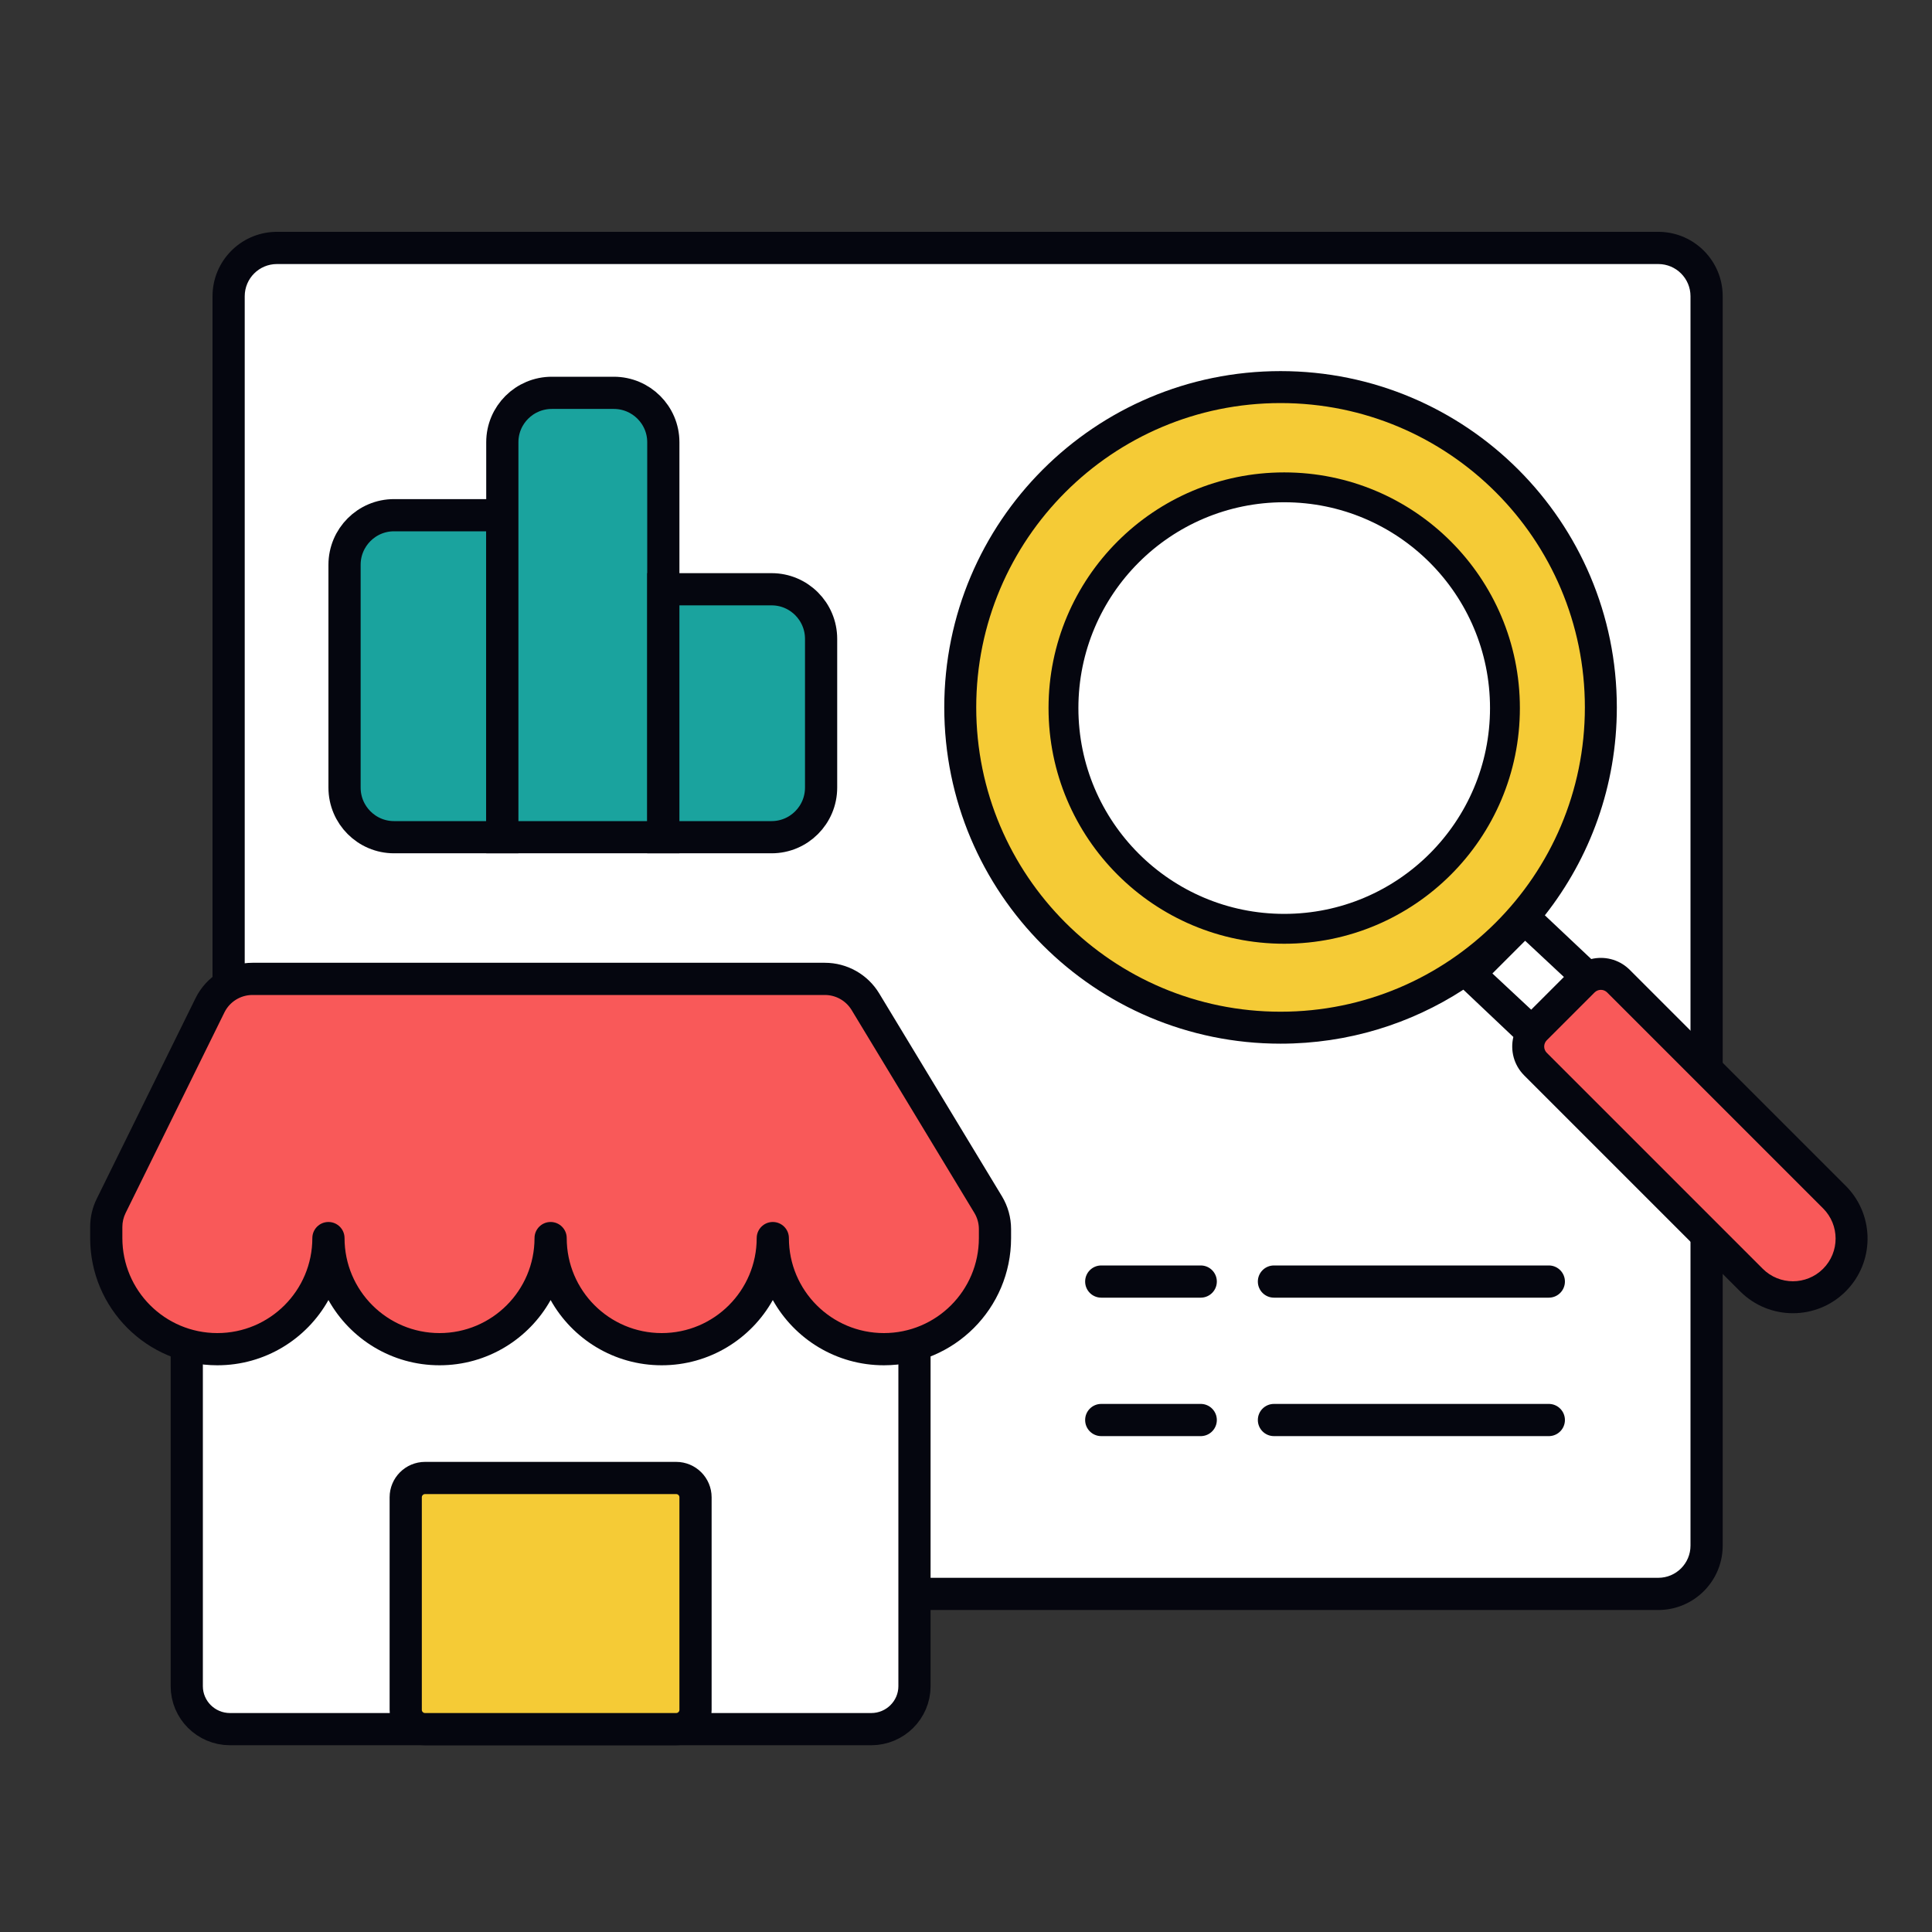
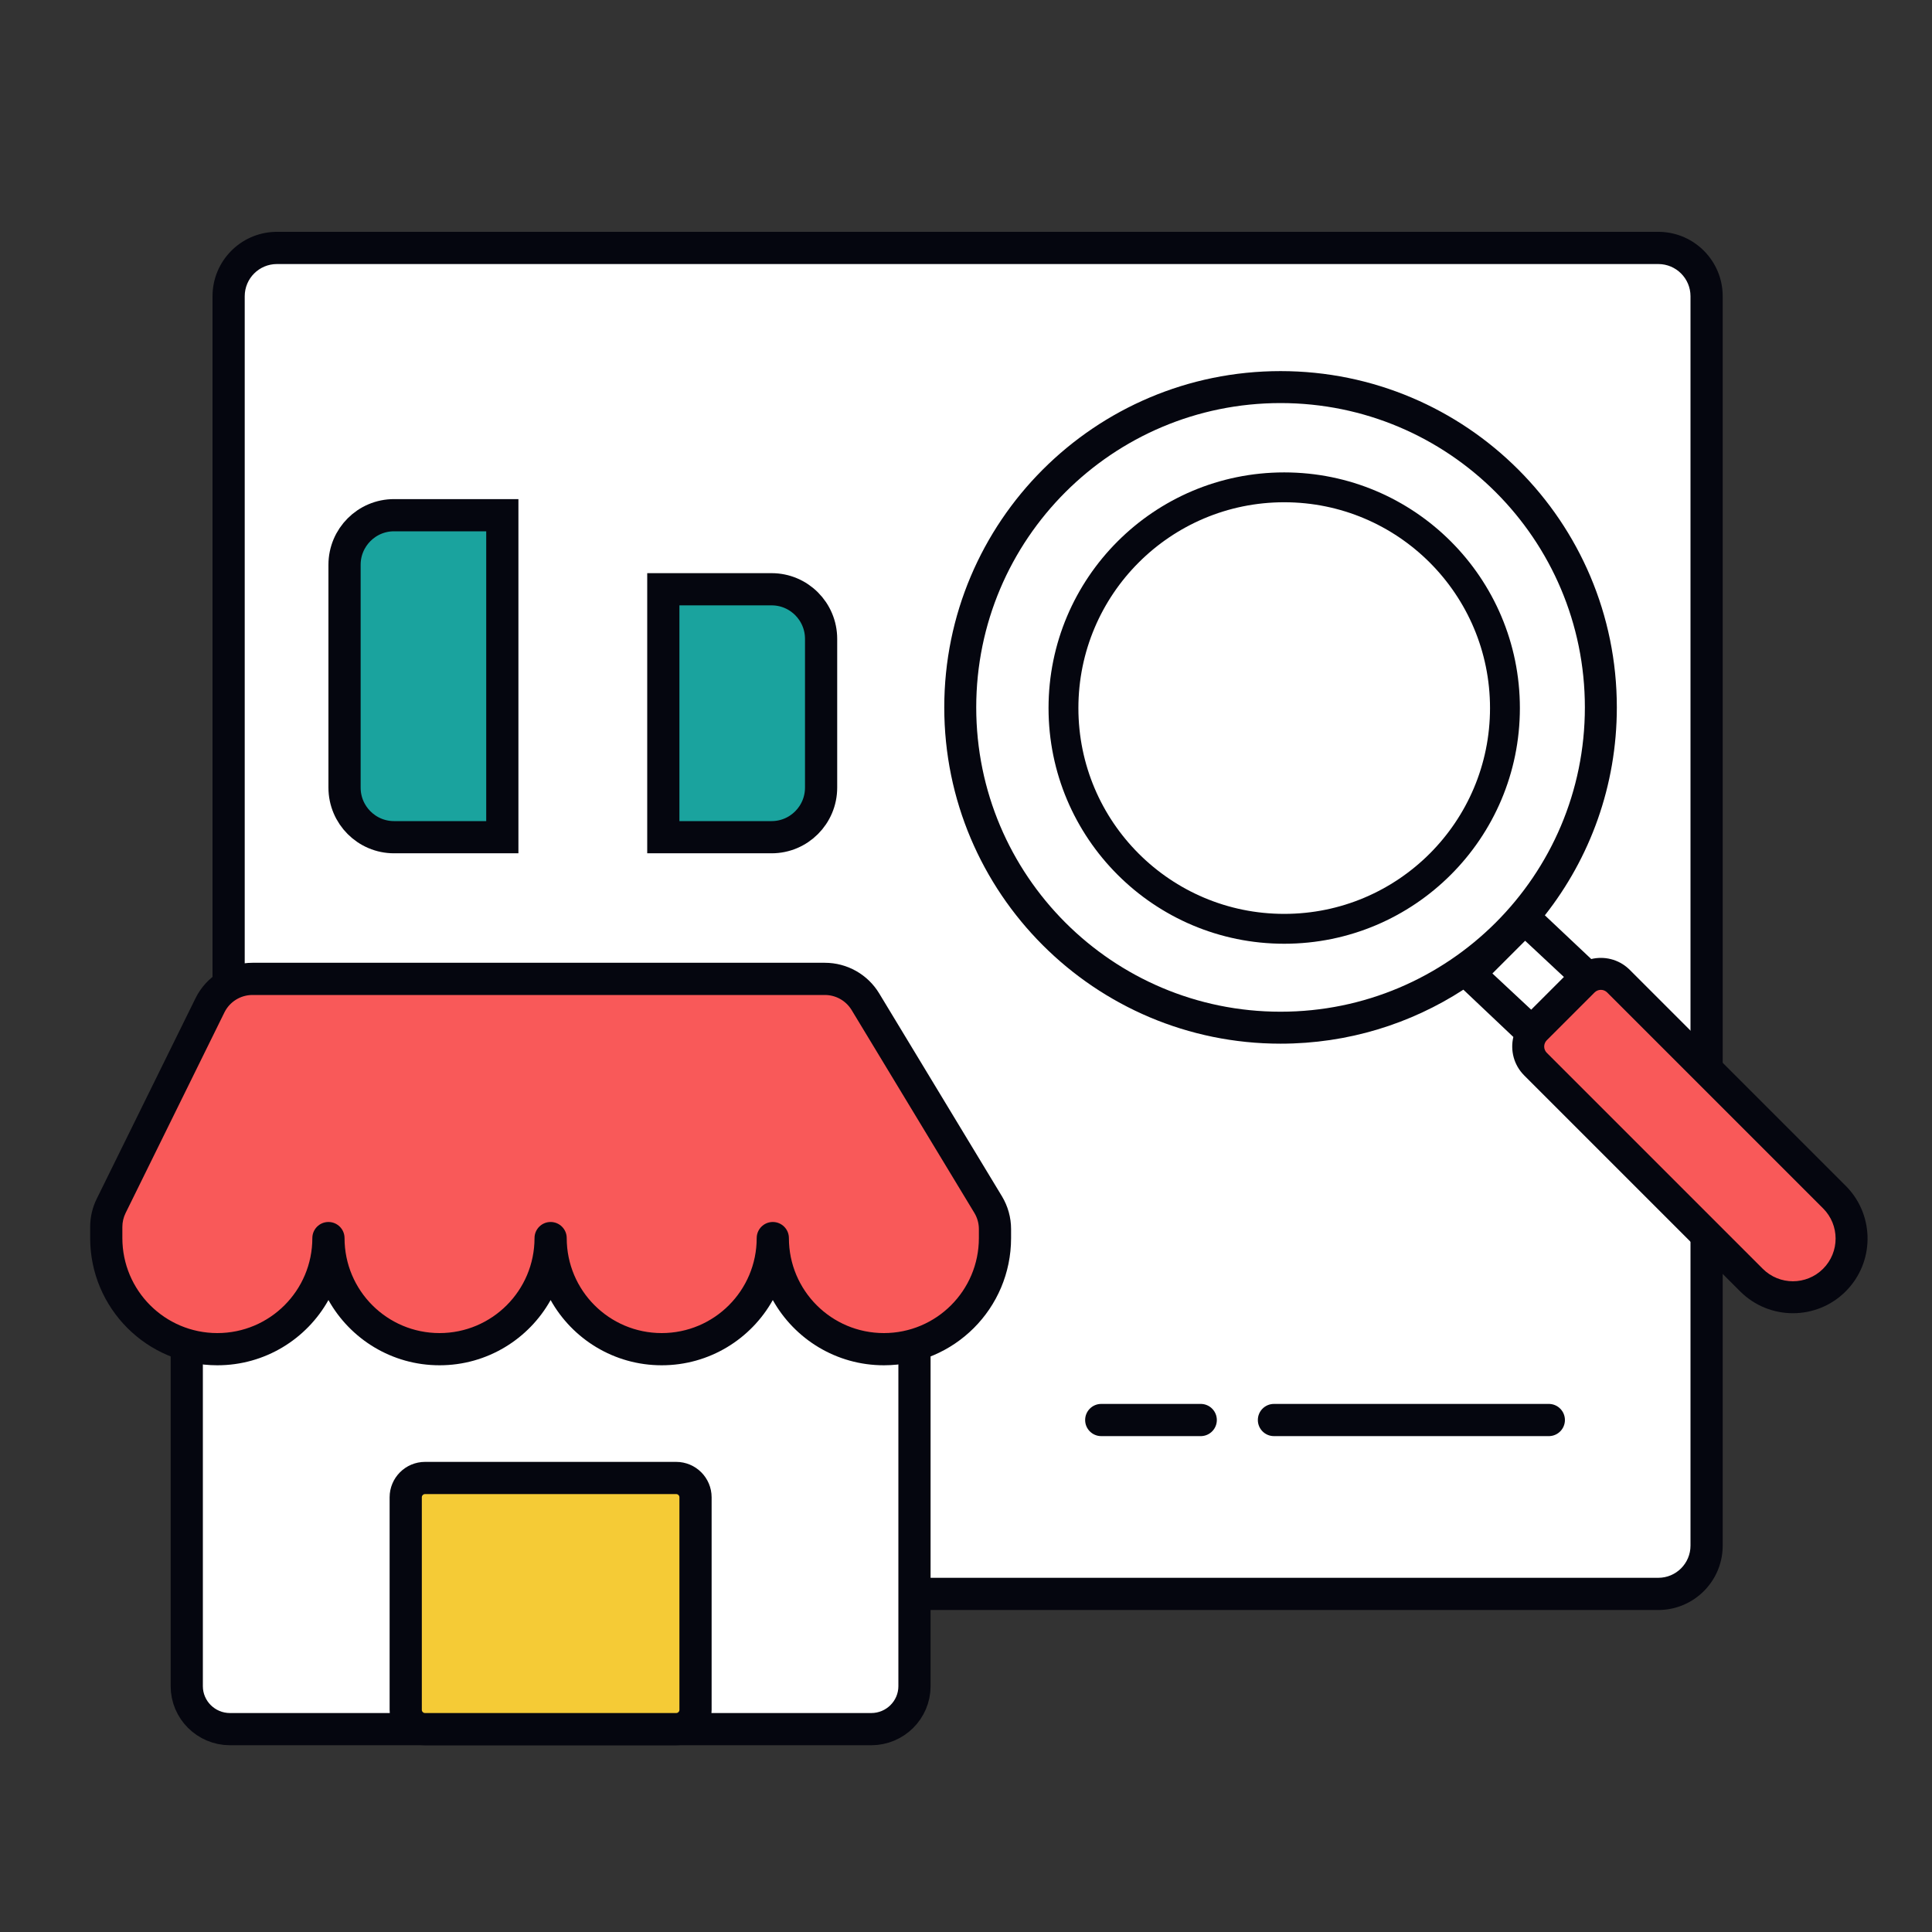
<svg xmlns="http://www.w3.org/2000/svg" width="600" height="600" viewBox="0 0 600 600" fill="none">
  <rect x="0" y="0" width="600" height="600" fill="#333333" stroke="none" />
  <path d="M71 96C71 84.954 79.954 76 91 76H508C519.046 76 528 84.954 528 96V476C528 487.046 519.046 496 508 496H91C79.954 496 71 487.046 71 476V96Z" fill="white" />
  <path d="M107 175.407C107 166.898 113.883 160 122.373 160H156C156 168.185 156 166.898 156 175.407V260H122.373C113.883 260 107 253.102 107 244.593V175.407Z" fill="#1AA39E" stroke="#05060F" stroke-width="10" />
-   <path d="M156 137.333C156 128.865 162.888 122 171.385 122H190.615C199.112 122 206 128.865 206 137.333V260H156L156 137.333Z" fill="#1AA39E" stroke="#05060F" stroke-width="10" />
  <path d="M206 198.415C206 189.901 206 186.854 206 183H239.627C248.117 183 255 189.901 255 198.415V244.585C255 253.099 248.117 260 239.627 260H206L206 198.415Z" fill="#1AA39E" stroke="#05060F" stroke-width="10" />
  <path d="M515 490C509.5 490 509.5 500 515 500C341.607 500 86 500 86 500V490C86 490 341.607 490 515 490ZM525 480V92C525 86.477 520.523 82 515 82H86C80.477 82 76 86.477 76 92V480C76 485.523 80.477 490 86 490V500L85.483 499.993C74.848 499.724 66.276 491.152 66.007 480.517L66 480V92C66 81.127 74.677 72.281 85.483 72.007L86 72H515L515.517 72.007C526.324 72.281 535 81.127 535 92V480L534.993 480.517C534.724 491.152 526.152 499.724 515.517 499.993C515.517 499.993 515.202 499.997 515 500C509.5 500 509.5 490 515 490C520.523 490 525 485.523 525 480Z" fill="#05060F" />
-   <path d="M372.898 393L373.156 393.007C375.798 393.141 377.898 395.325 377.898 398C377.898 400.675 375.798 402.859 373.156 402.993L372.898 403H342C339.239 403 337 400.761 337 398C337 395.239 339.239 393 342 393H372.898ZM481 393L481.257 393.007C483.899 393.141 486 395.325 486 398C486 400.675 483.899 402.859 481.257 402.993L481 403H450.818H395.636C392.874 403 390.636 400.761 390.636 398C390.636 395.239 392.874 393 395.636 393H481Z" fill="#05060F" />
  <path d="M372.898 436L373.156 436.007C375.798 436.141 377.898 438.325 377.898 441C377.898 443.675 375.798 445.859 373.156 445.993L372.898 446H342C339.239 446 337 443.761 337 441C337 438.239 339.239 436 342 436H372.898ZM481 436L481.257 436.007C483.899 436.141 486 438.325 486 441C486 443.675 483.899 445.859 481.257 445.993L481 446H395.636C392.874 446 390.636 443.761 390.636 441C390.636 438.239 392.874 436 395.636 436H481Z" fill="#05060F" />
  <path d="M71.438 369H270.562C278.006 369 284 375 284 382.351V523.649C284 531 278.006 537 270.562 537H71.438C63.994 537 58 531 58 523.649V382.351C58 375 63.994 369 71.438 369Z" fill="white" stroke="#05060F" stroke-width="10" />
  <path d="M132.019 459H209.981C213.313 459 216 461.694 216 465V531C216 534.306 213.313 537 209.981 537H132.019C128.687 537 126 534.306 126 531V465C126 461.694 128.687 459 132.019 459Z" fill="#F5CB36" stroke="#05060F" stroke-width="10" />
  <path fill-rule="evenodd" clip-rule="evenodd" d="M65.205 312.216C67.683 307.186 72.803 304 78.41 304H256.17C261.321 304 266.097 306.693 268.764 311.1L286.734 340.8L306.874 374.086C308.265 376.385 309 379.02 309 381.707V384.5C309 403.554 293.554 419 274.5 419C255.446 419 240 403.554 240 384.5C240 403.554 224.554 419 205.5 419C186.446 419 171 403.554 171 384.5C171 403.554 155.554 419 136.5 419C117.446 419 102 403.554 102 384.5C102 403.554 86.554 419 67.5 419C48.446 419 33 403.554 33 384.5V381.029C33 378.773 33.518 376.548 34.515 374.524L51.126 340.8L65.205 312.216Z" fill="#F95959" />
  <path d="M28 384.5V381.028C28 378.007 28.694 375.026 30.029 372.315L60.72 310.007C64.039 303.268 70.898 299 78.41 299H256.17C263.071 299 269.47 302.608 273.042 308.512L311.152 371.498C313.015 374.577 314 378.108 314 381.707V384.5C314 406.315 296.315 424 274.5 424C259.672 424 246.755 415.828 240 403.743C233.245 415.828 220.328 424 205.5 424C190.672 424 177.755 415.828 171 403.743C164.245 415.828 151.328 424 136.5 424C121.672 424 108.755 415.828 102 403.743C95.245 415.828 82.328 424 67.5 424C45.685 424 28 406.315 28 384.5ZM38 384.5C38 400.792 51.208 414 67.5 414C83.792 414 97 400.792 97 384.5C97 381.739 99.239 379.5 102 379.5C104.761 379.5 107 381.739 107 384.5C107 400.792 120.208 414 136.5 414C152.792 414 166 400.792 166 384.5C166 381.739 168.239 379.5 171 379.5C173.761 379.5 176 381.739 176 384.5C176 400.792 189.208 414 205.5 414C221.792 414 235 400.792 235 384.5C235 381.739 237.239 379.5 240 379.5C242.761 379.5 245 381.739 245 384.5C245 400.792 258.208 414 274.5 414C290.792 414 304 400.792 304 384.5V381.707C304 379.933 303.515 378.192 302.597 376.675L264.486 313.688C262.726 310.778 259.571 309 256.17 309H78.41C74.708 309 71.326 311.103 69.69 314.425L39 376.733C38.342 378.069 38 379.539 38 381.028V384.5Z" fill="#05060F" />
  <path d="M473.293 290.765L461.774 302.306L475.596 315.232L487.115 303.229L473.293 290.765Z" fill="white" />
  <path d="M463.921 220.335C463.921 257.495 433.797 287.619 396.637 287.619C359.477 287.619 329.352 257.495 329.352 220.335C329.352 183.175 359.477 153.05 396.637 153.05C433.797 153.05 463.921 183.175 463.921 220.335Z" fill="white" />
  <path d="M493.22 306.459C496.237 303.442 501.279 303.592 504.482 306.795L568.246 370.559C575.798 378.111 576.153 390.002 569.037 397.117C561.922 404.232 550.032 403.877 542.48 396.325L478.716 332.561C475.513 329.359 475.363 324.316 478.38 321.299L493.22 306.459Z" fill="#F95959" />
-   <path fill-rule="evenodd" clip-rule="evenodd" d="M397.686 315.297C450.49 315.297 493.297 272.491 493.297 219.686C493.297 166.882 450.49 124.076 397.686 124.076C344.882 124.076 302.076 166.882 302.076 219.686C302.076 272.491 344.882 315.297 397.686 315.297ZM397.686 287.424C435.357 287.424 468.183 263.172 468.183 219.686C468.183 176.201 437.278 152.214 397.688 152.214C360.016 152.214 331.042 176.201 331.042 219.686C331.042 263.172 360.016 287.424 397.686 287.424Z" fill="#F5CB36" />
-   <path fill-rule="evenodd" clip-rule="evenodd" d="M301.728 219.686C301.728 166.689 344.691 123.726 397.688 123.726C450.685 123.726 493.648 166.689 493.648 219.686C493.648 272.683 450.685 315.646 397.688 315.646C344.691 315.646 301.728 272.683 301.728 219.686ZM397.688 124.425C345.077 124.425 302.427 167.075 302.427 219.686C302.427 272.297 345.077 314.947 397.688 314.947C450.299 314.947 492.949 272.297 492.949 219.686C492.949 167.075 450.299 124.425 397.688 124.425ZM349.998 169.39C362.026 157.885 378.78 151.864 397.69 151.864C417.554 151.864 435.266 157.882 448.018 169.383C460.774 180.889 468.534 197.855 468.534 219.686C468.534 241.524 460.289 258.555 447.295 270.123C434.307 281.686 416.596 287.773 397.688 287.773C378.778 287.773 362.025 281.685 349.997 270.114C337.966 258.54 330.694 241.51 330.694 219.686C330.694 197.862 337.967 180.898 349.998 169.39ZM350.481 169.895C338.607 181.252 331.393 198.024 331.393 219.686C331.393 241.348 338.607 258.186 350.481 269.61C362.358 281.036 378.927 287.074 397.688 287.074C416.45 287.074 433.988 281.034 446.83 269.601C459.668 258.172 467.835 241.334 467.835 219.686C467.835 198.031 460.143 181.261 447.549 169.902C434.951 158.538 417.416 152.563 397.69 152.563C378.927 152.563 362.357 158.535 350.481 169.895Z" fill="#05060F" />
+   <path fill-rule="evenodd" clip-rule="evenodd" d="M301.728 219.686C301.728 166.689 344.691 123.726 397.688 123.726C450.685 123.726 493.648 166.689 493.648 219.686C493.648 272.683 450.685 315.646 397.688 315.646C344.691 315.646 301.728 272.683 301.728 219.686ZM397.688 124.425C345.077 124.425 302.427 167.075 302.427 219.686C302.427 272.297 345.077 314.947 397.688 314.947C450.299 314.947 492.949 272.297 492.949 219.686C492.949 167.075 450.299 124.425 397.688 124.425ZM349.998 169.39C362.026 157.885 378.78 151.864 397.69 151.864C417.554 151.864 435.266 157.882 448.018 169.383C460.774 180.889 468.534 197.855 468.534 219.686C468.534 241.524 460.289 258.555 447.295 270.123C434.307 281.686 416.596 287.773 397.688 287.773C378.778 287.773 362.025 281.685 349.997 270.114C337.966 258.54 330.694 241.51 330.694 219.686C330.694 197.862 337.967 180.898 349.998 169.39M350.481 169.895C338.607 181.252 331.393 198.024 331.393 219.686C331.393 241.348 338.607 258.186 350.481 269.61C362.358 281.036 378.927 287.074 397.688 287.074C416.45 287.074 433.988 281.034 446.83 269.601C459.668 258.172 467.835 241.334 467.835 219.686C467.835 198.031 460.143 181.261 447.549 169.902C434.951 158.538 417.416 152.563 397.69 152.563C378.927 152.563 362.357 158.535 350.481 169.895Z" fill="#05060F" />
  <path fill-rule="evenodd" clip-rule="evenodd" d="M398.822 146.708C439.244 146.708 472.013 179.476 472.013 219.897C472.013 260.319 439.244 293.088 398.822 293.088C358.401 293.088 325.633 260.319 325.633 219.897C325.633 179.476 358.401 146.708 398.822 146.708ZM398.822 155.98C363.522 155.981 334.905 184.597 334.905 219.897C334.905 255.198 363.522 283.814 398.822 283.814C434.123 283.814 462.739 255.198 462.739 219.897C462.739 184.597 434.123 155.98 398.822 155.98Z" fill="#05060F" />
  <path fill-rule="evenodd" clip-rule="evenodd" d="M397.687 115.25C455.365 115.25 502.122 162.008 502.122 219.687C502.122 244.063 493.767 266.49 479.769 284.26L494.173 297.836C498.191 296.865 502.595 297.881 505.816 300.888L506.135 301.195L573.199 368.26L573.617 368.688C582.25 377.77 582.111 392.132 573.199 401.044C564.147 410.096 549.47 410.097 540.417 401.046L540.414 401.044L473.352 333.981C470.112 330.742 468.992 326.187 469.986 322.04L454.465 307.352C438.12 317.96 418.621 324.122 397.687 324.122C340.008 324.122 293.25 277.365 293.25 219.687C293.25 162.008 340.008 115.25 397.687 115.25ZM499.115 308.212C498.036 307.136 496.288 307.137 495.21 308.215L480.37 323.055C479.292 324.133 479.291 325.882 480.368 326.961L547.436 394.028C552.613 399.203 561.004 399.202 566.181 394.026C571.357 388.85 571.358 380.456 566.183 375.279L566.181 375.278L499.12 308.217L499.117 308.215L499.115 308.212ZM397.687 125.176C345.49 125.176 303.176 167.49 303.176 219.687C303.176 271.883 345.49 314.197 397.687 314.197C449.883 314.197 492.197 271.883 492.197 219.687C492.197 167.49 449.883 125.176 397.687 125.176ZM463.481 302.319L475.528 313.564L485.688 303.405L473.641 292.16L463.481 302.319Z" fill="#05060F" />
</svg>